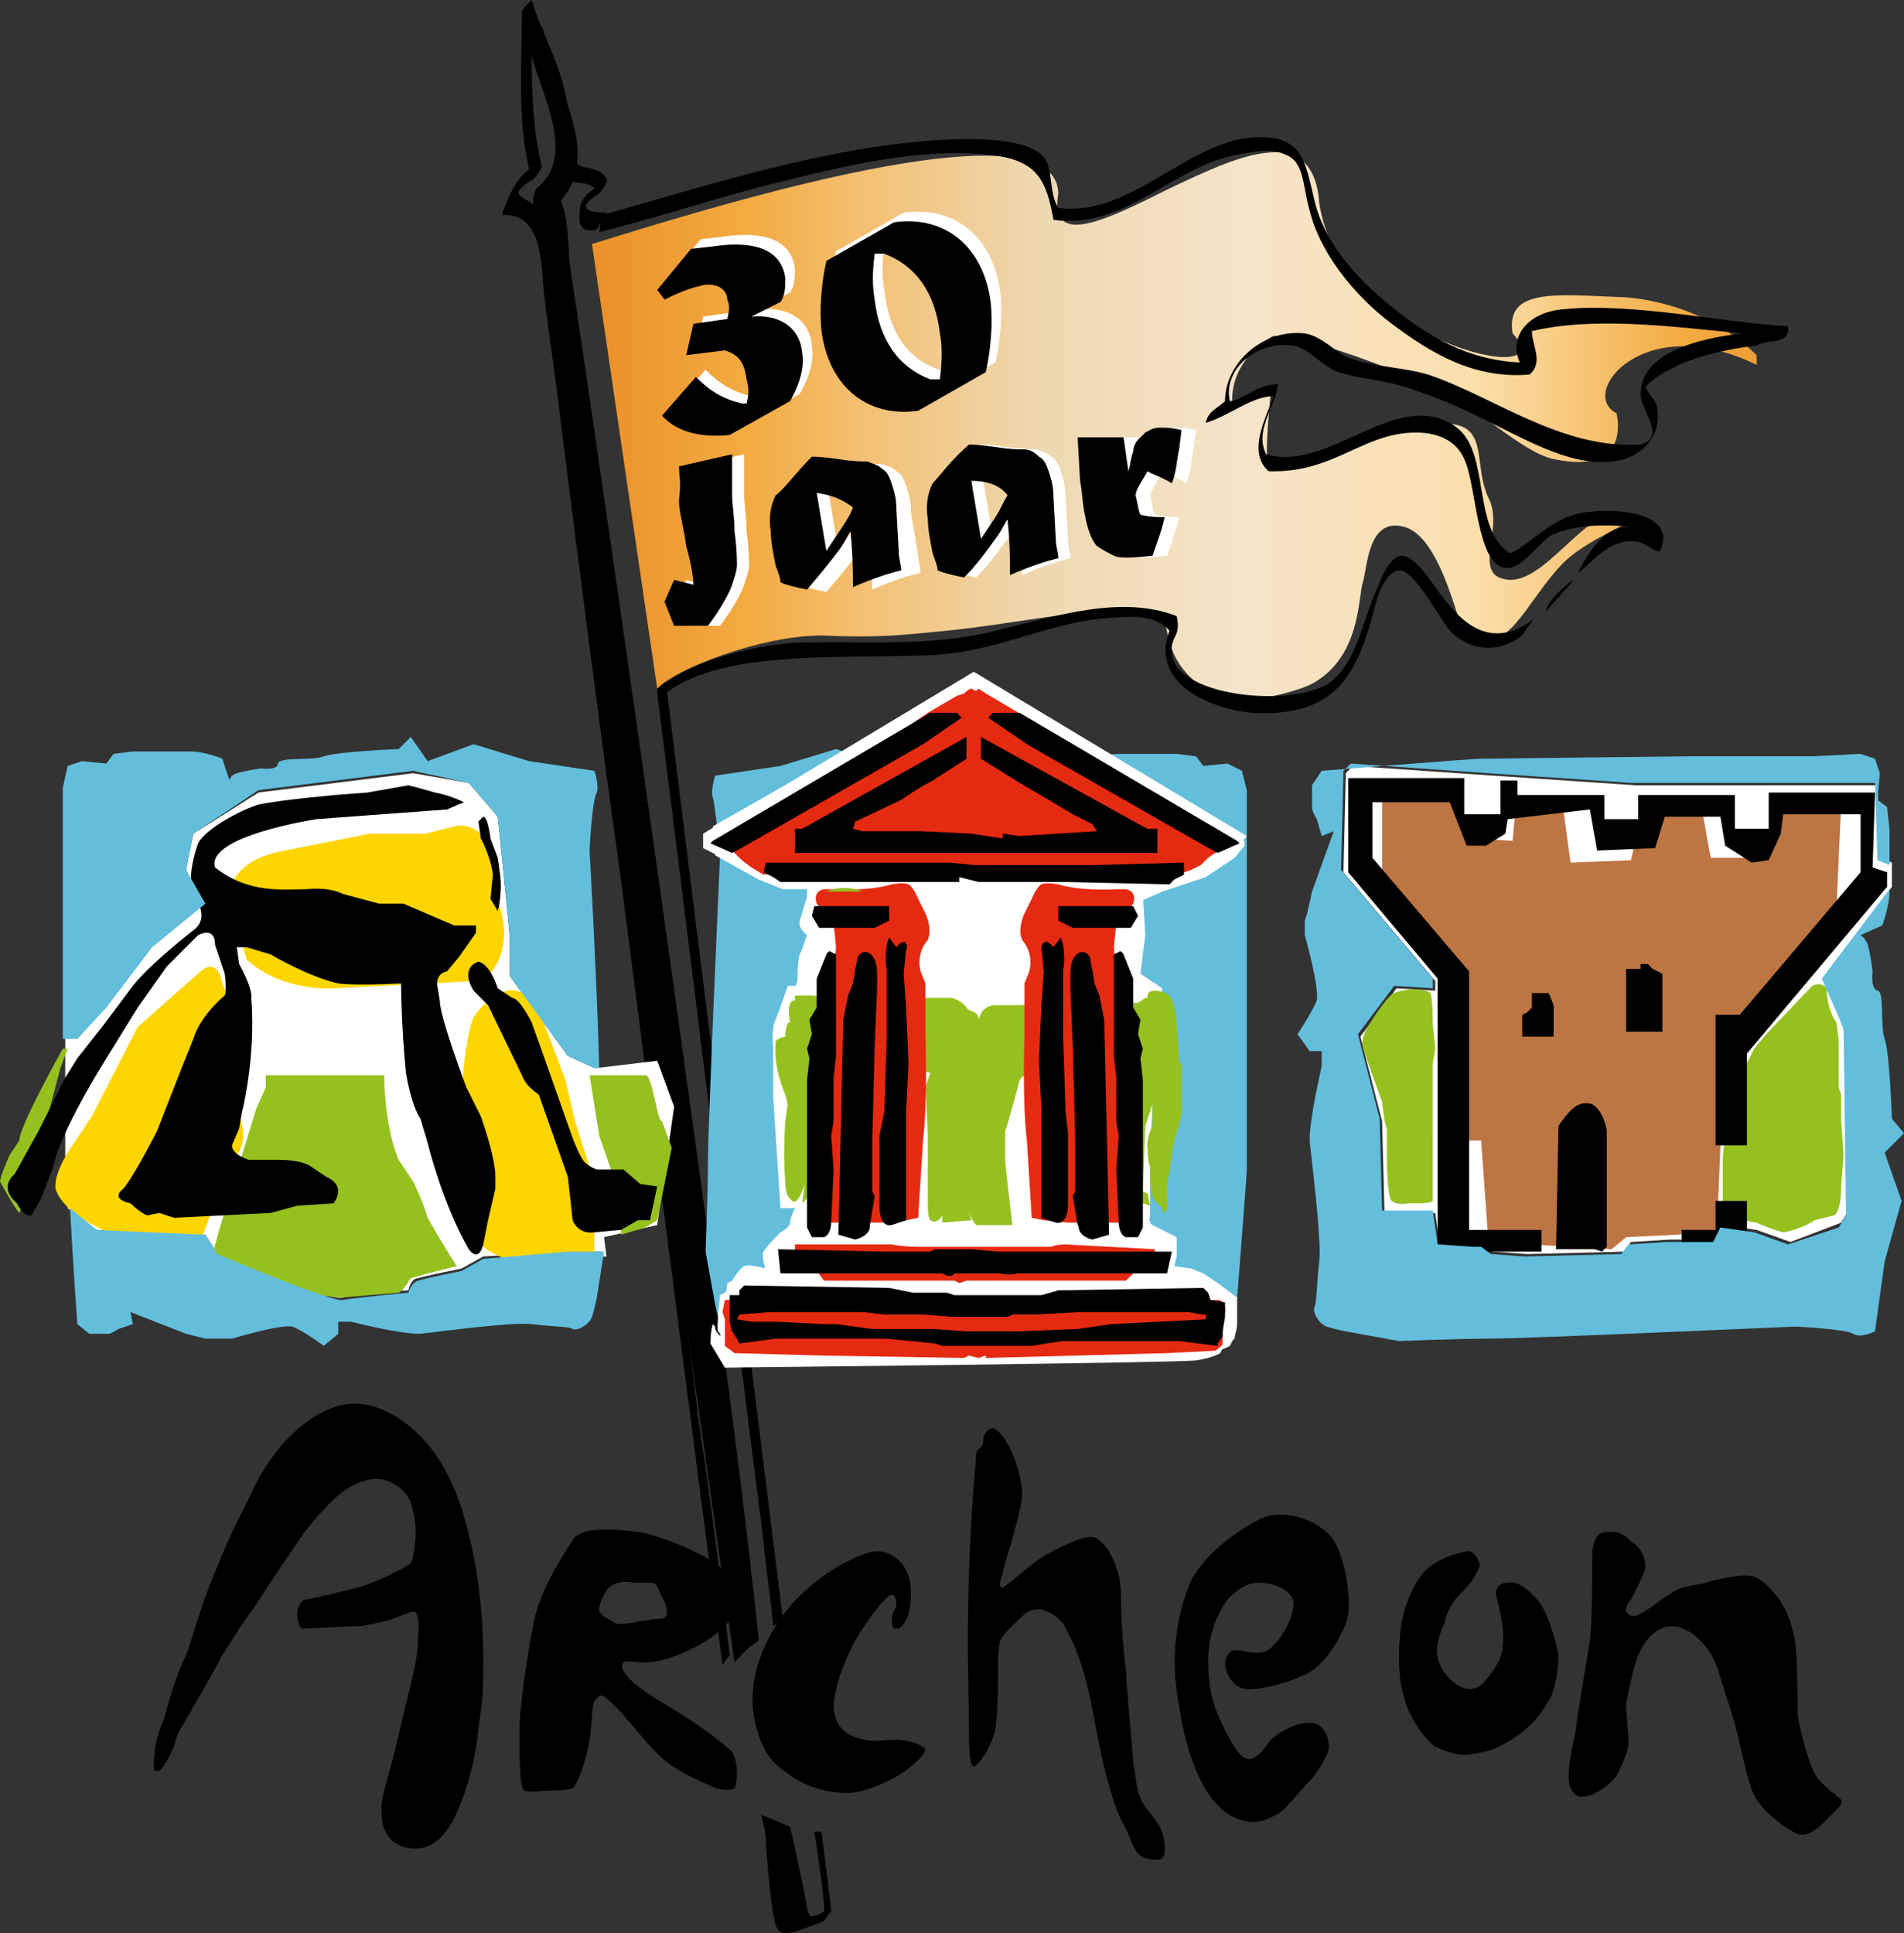
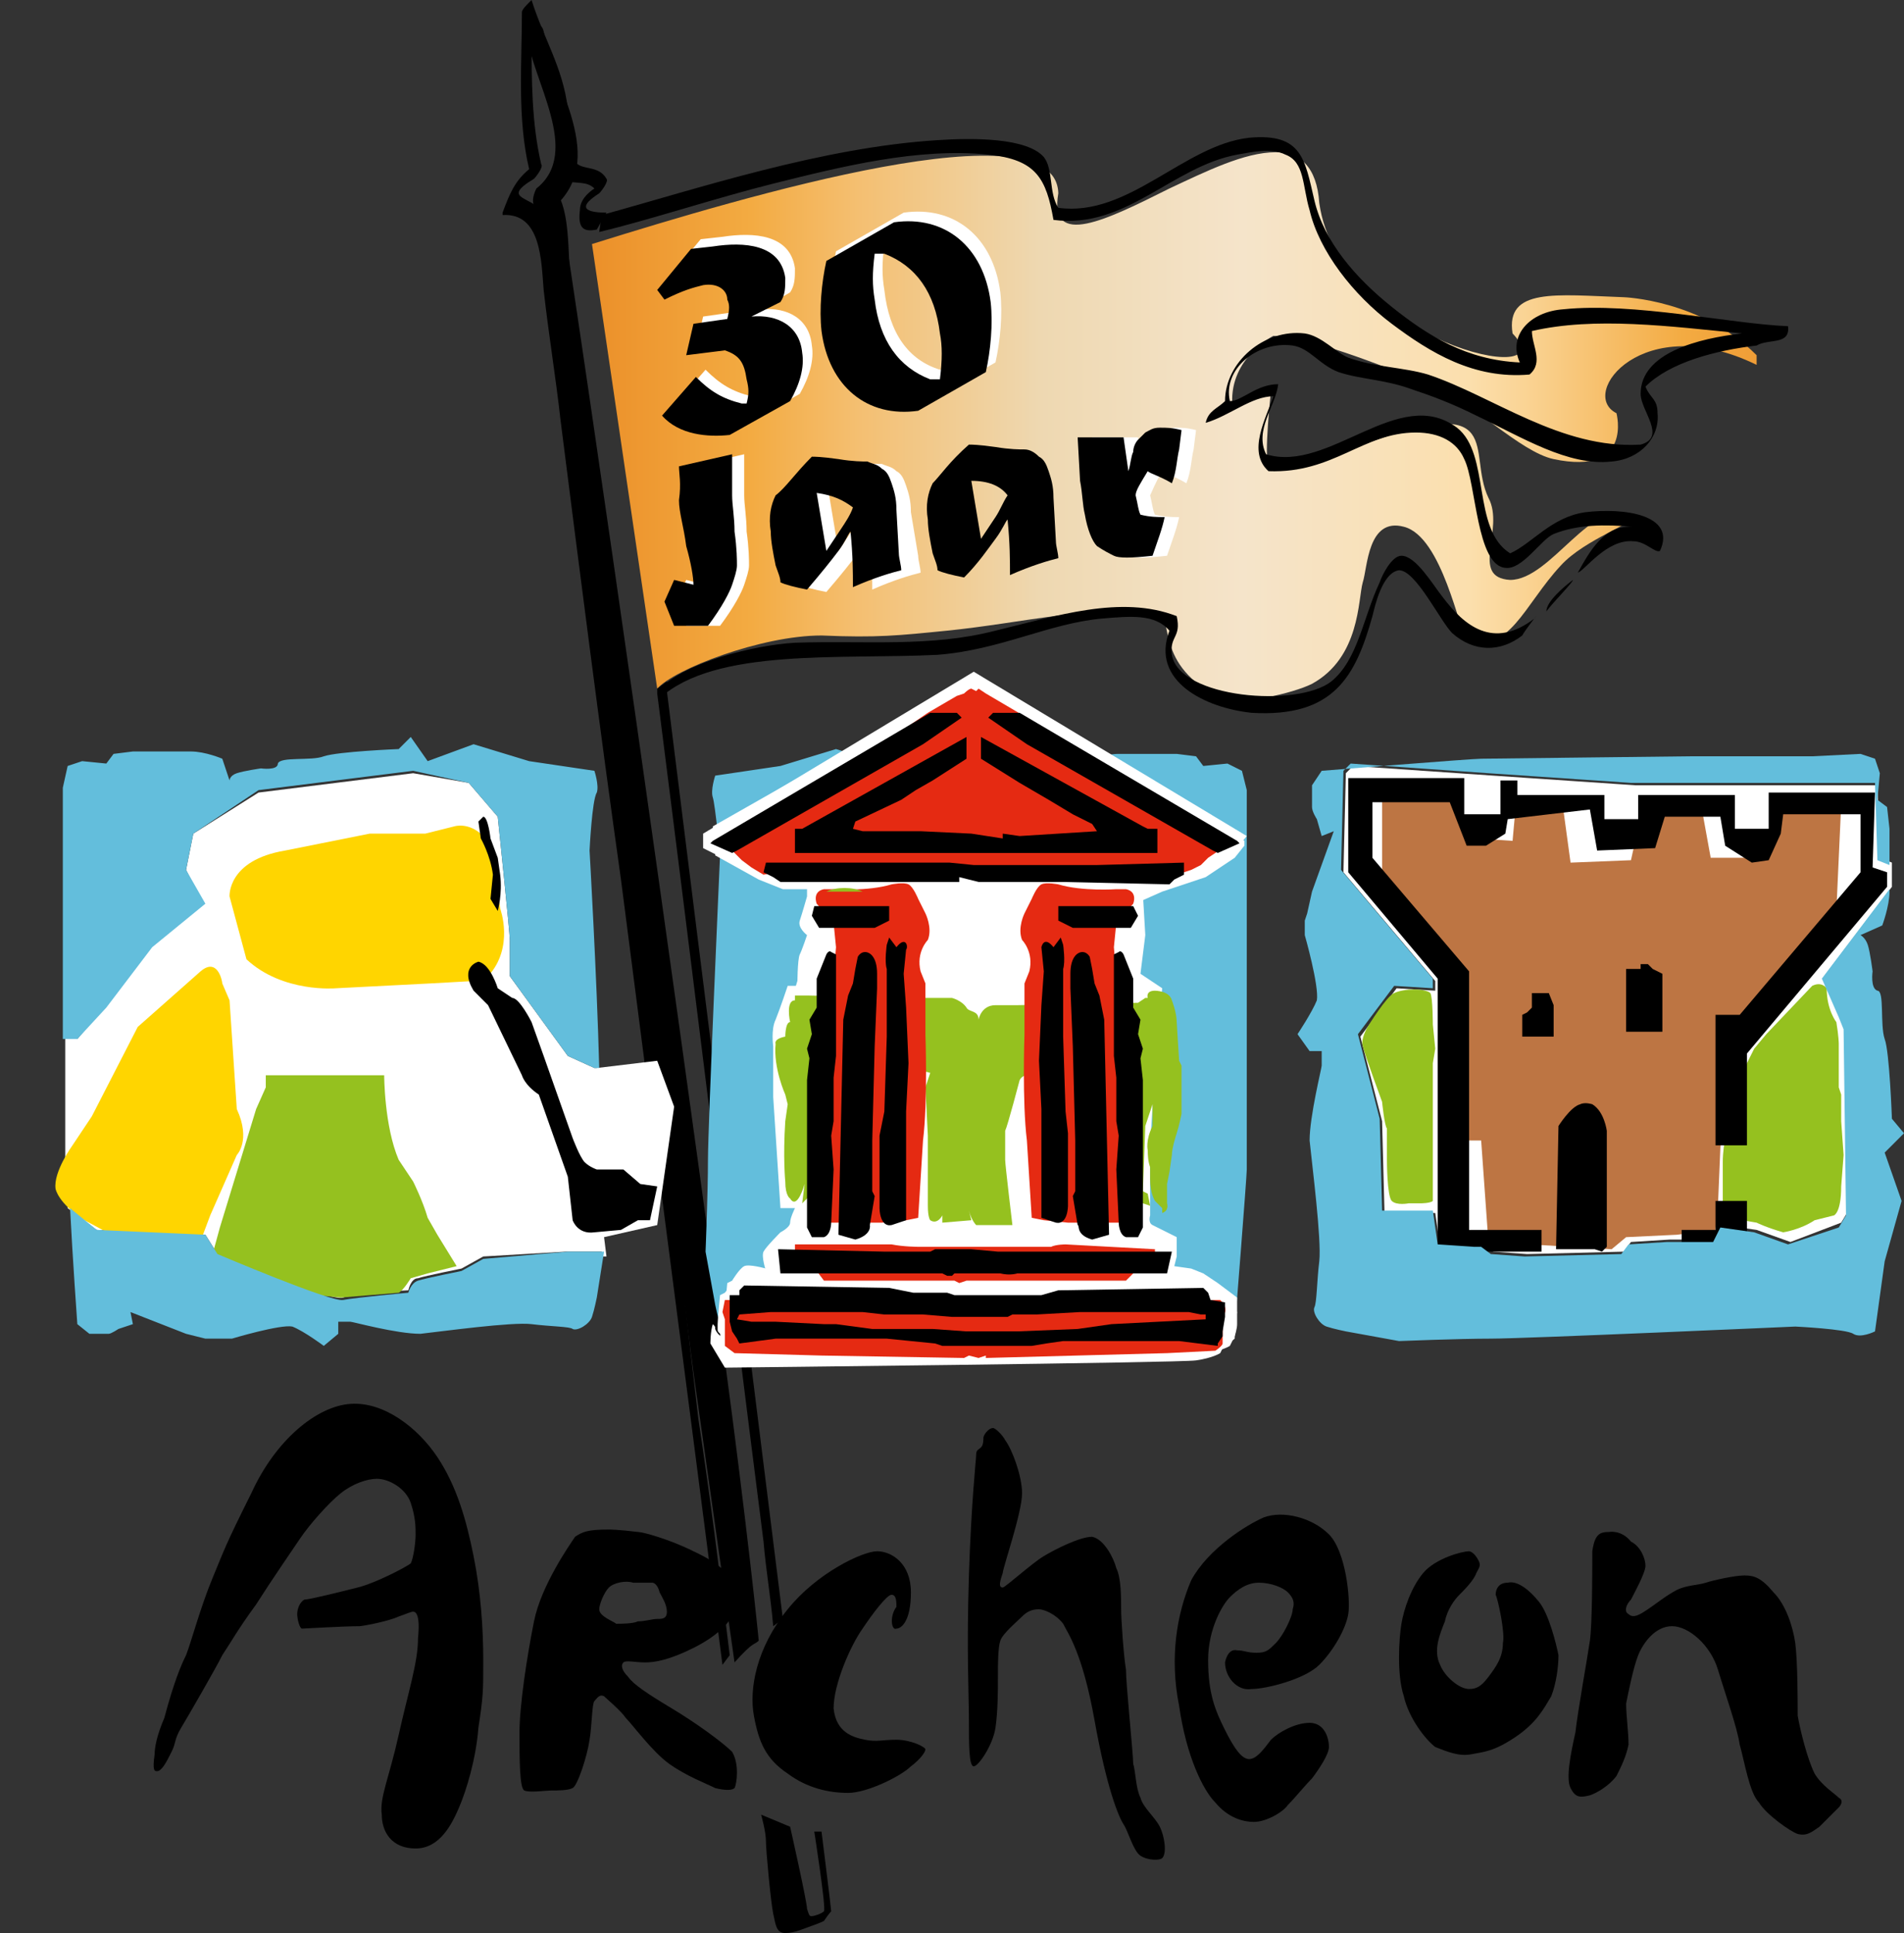
<svg xmlns="http://www.w3.org/2000/svg" xmlns:xlink="http://www.w3.org/1999/xlink" version="1.1" id="Laag_1" x="0px" y="0px" width="78.8px" height="80px" viewBox="0 0 78.8 80" style="enable-background:new 0 0 78.8 80;" xml:space="preserve">
  <rect x="0" y="0" width="78.8" height="80" fill="#333333" stroke="none" />
  <style type="text/css">
	
		.st0{clip-path:url(#SVGID_00000176027377246039155790000015813108290777748646_);fill:url(#SVGID_00000053511804063353074020000000656957454507304324_);}
	.st1{fill:#FFFFFF;}
	.st2{fill-rule:evenodd;clip-rule:evenodd;}
	.st3{fill:#63BEDC;}
	.st4{fill:#E52A12;}
	.st5{fill:#95C11F;}
	.st6{fill:#FFD500;}
	.st7{fill:#BD7543;}
</style>
  <path d="M21.8,1.4c0.2,1.9,2.3,4.9,0.4,6.4C22.1,8,22,8.3,22.1,8.5c0.4,0.7,0.3,1.5,0.5,2.3c0.1,0.7,1,1.4,1,0.7  c-0.1-1,0-2.8-0.6-3.6c0,0.2,0,0.5-0.1,0.7c2.3-2,0-5-0.4-7.3C22.4,0.8,21.8,1,21.8,1.4" />
  <path d="M28.7,56.8c-2-15.4-4.2-30.9-5.9-46.3c0-0.4,0.6-0.5,0.7-0.1c2.3,15.3,5.6,39,6.5,45.9c0.9,6.7,1.4,11.5,1.4,11.6  c-0.2,0.2-0.2,0-1,0.9" />
  <g>
    <defs>
      <path id="SVGID_1_" d="M48.4,7.8c-2.6,1.3-5,2.5-4.6,0.2c-0.1-3.7-12.9,0.1-19.3,2.1l2.7,18.4c0.7-0.8,4.3-2.2,6.8-2.2    c2.3,0.1,3.2,0,5.2-0.2c3-0.3,6.3-1.1,8.7-0.8c0.7,0.1-0.2,2.3,2.7,3.6c0.7,0.3,2.9-0.2,3.7-0.6c2-1.1,1.9-3.5,2.1-4.2    c0.2-0.6,0.2-2.7,1.7-2.3c1.6,0.4,2.3,4.4,2.6,4.6c1.7,0.8,2.4-1.4,3.9-3c1-1.1,3.2-1.8,2.9-2c-1.6-0.9-3.3,2.6-5,2.6    c-1.7-0.1-0.2-2.1-0.9-3.4c-0.9-1.9,0.8-4.4-5.2-2.2c-1,0.4-3.8,1-3.9,0.9c-0.2-0.4,0.1-3.1,0.1-3.1L51,16.7    c-0.1-1.9,1.7-2.8,1.7-2.8c1.7,0.1,4.1,1.1,6.5,2c1.7,0.7,3.7,2.8,5.1,3.1c3.3,0.7,2.6-1.9,2.6-1.9c-1.6-0.8,1.1-4.3,5.8-2l0-0.4    c-2.3-2.3-5.5-2.4-5.5-2.4c-2.8-0.1-4.9-0.4-4.6,1.5c2.3,2.4-7.2,0.3-8-5.4c-0.1-1.5-0.8-2.1-1.8-2.1C51.5,6.3,49.9,7.1,48.4,7.8" />
    </defs>
    <clipPath id="SVGID_00000048492350372385217790000011031192951478689980_">
      <use xlink:href="#SVGID_1_" style="overflow:visible;" />
    </clipPath>
    <linearGradient id="SVGID_00000099623746898970119750000015250087566866234261_" gradientUnits="userSpaceOnUse" x1="-21.963" y1="883.693" x2="-20.919" y2="883.693" gradientTransform="matrix(50.608 0 0 -50.608 1134.748 44740.922)">
      <stop offset="0" style="stop-color:#EA8B25" />
      <stop offset="0.147" style="stop-color:#F3AB42" />
      <stop offset="0.231" style="stop-color:#F4BF71" />
      <stop offset="0.374" style="stop-color:#EED8B1" />
      <stop offset="0.534" style="stop-color:#F5E4CA" />
      <stop offset="0.68" style="stop-color:#FAE0B3" />
      <stop offset="0.712" style="stop-color:#FBDFAD" />
      <stop offset="0.758" style="stop-color:#FAD393" />
      <stop offset="0.88" style="stop-color:#F3AB42" />
      <stop offset="0.997" style="stop-color:#ED902B" />
      <stop offset="1" style="stop-color:#EC902A" />
    </linearGradient>
    <rect x="23.3" y="5.6" style="clip-path:url(#SVGID_00000048492350372385217790000011031192951478689980_);fill:url(#SVGID_00000099623746898970119750000015250087566866234261_);" width="52.8" height="27.7" />
  </g>
  <g>
    <path class="st1" d="M28.6,19.3l2.2-0.5c0,0.5,0,0.8,0,1c0,0.2,0,0.4,0,0.7c0,0.4,0.1,0.9,0.1,1.5c0.1,0.7,0.1,1.2,0.1,1.4   c0,0.2-0.1,0.5-0.2,0.8c-0.1,0.3-0.4,0.9-1,1.7c-0.5,0-1,0-1.4,0l-0.4-1l0.4-0.9l0.8,0.2c0-0.3-0.1-0.9-0.3-1.6   c-0.1-0.8-0.3-1.4-0.3-1.9C28.7,20.1,28.6,19.6,28.6,19.3" />
    <path class="st1" d="M34.3,20.4l0.4,2.4c0.2-0.3,0.4-0.6,0.6-0.9c0.2-0.3,0.4-0.6,0.5-0.9C35.5,20.7,35,20.5,34.3,20.4 M34.2,19   c0.1,0,0.4,0,1.1,0.1c0.6,0.1,1,0.1,1.2,0.1c0.2,0.1,0.4,0.1,0.6,0.3c0.2,0.1,0.3,0.3,0.4,0.6c0.1,0.3,0.2,0.6,0.2,1.1L38,23   c0,0.2,0.1,0.5,0.1,0.7c-0.4,0.1-1.1,0.3-2,0.7c0-0.6,0-1.3-0.1-2.3c-0.1,0.1-0.2,0.4-0.5,0.8c-0.3,0.4-0.7,0.9-1.3,1.6   c-0.5-0.1-0.9-0.2-1.1-0.3c0-0.2-0.1-0.4-0.2-0.7c-0.1-0.5-0.2-1-0.2-1.4c-0.1-0.6,0-1.1,0.2-1.5C33,20.2,33.5,19.7,34.2,19" />
-     <path class="st1" d="M40.7,19.9l0.4,2.4c0.2-0.3,0.4-0.6,0.6-0.9c0.2-0.3,0.4-0.6,0.5-0.9C41.9,20.1,41.4,19.9,40.7,19.9    M40.6,18.4c0.1,0,0.4,0,1.1,0.1c0.6,0.1,1,0.1,1.2,0.1c0.2,0.1,0.4,0.1,0.6,0.3c0.2,0.1,0.3,0.3,0.4,0.6c0.1,0.3,0.2,0.6,0.2,1.1   l0.1,1.8c0,0.2,0.1,0.5,0.1,0.7c-0.4,0.1-1.1,0.3-2,0.7c0-0.6,0-1.3-0.1-2.3c-0.1,0.1-0.2,0.4-0.5,0.8c-0.3,0.4-0.7,1-1.3,1.6   c-0.5-0.1-0.9-0.2-1.1-0.3c0-0.2-0.1-0.4-0.2-0.7c-0.1-0.5-0.2-1-0.2-1.4c-0.1-0.6,0-1.1,0.2-1.5C39.4,19.7,39.9,19.1,40.6,18.4" />
    <path class="st1" d="M45.3,19.9l-0.1-1.8l1.9,0l0.2,1.4c0.1-0.3,0.1-0.6,0.2-0.8c0-0.2,0.1-0.4,0.2-0.5c0.1-0.1,0.2-0.2,0.3-0.3   c0.2-0.1,0.3-0.2,0.6-0.2c0.3,0,0.5,0,0.9,0.1l-0.1,0.8c-0.1,0.4-0.1,0.9-0.3,1.4c-0.5-0.3-0.9-0.4-1-0.5c-0.3,0.5-0.4,0.8-0.5,1   c0.1,0.4,0.1,0.6,0.2,0.8c0.4,0.1,0.7,0.1,1,0.1c-0.1,0.5-0.3,1-0.5,1.6c-0.9,0.1-1.4,0.1-1.6,0c-0.2-0.1-0.4-0.2-0.7-0.4   c-0.2-0.2-0.4-0.7-0.5-1.3C45.3,20.9,45.3,20.4,45.3,19.9" />
    <path d="M28.1,19.3l2.2-0.5c0,0.5,0,0.8,0,1c0,0.2,0,0.4,0,0.7c0,0.4,0.1,0.9,0.1,1.5c0.1,0.7,0.1,1.2,0.1,1.4   c0,0.2-0.1,0.5-0.2,0.8c-0.1,0.3-0.4,0.9-1,1.7c-0.5,0-1,0-1.4,0l-0.4-1l0.4-0.9l0.8,0.2c0-0.3-0.1-0.9-0.3-1.6   c-0.1-0.8-0.3-1.4-0.3-1.9C28.2,20,28.1,19.6,28.1,19.3" />
    <path d="M33.8,20.4l0.4,2.4c0.2-0.3,0.4-0.6,0.6-0.9c0.2-0.3,0.4-0.6,0.5-0.9C34.9,20.7,34.5,20.5,33.8,20.4 M33.6,18.9   c0.1,0,0.4,0,1.1,0.1c0.6,0.1,1,0.1,1.2,0.1c0.2,0.1,0.4,0.1,0.6,0.3c0.2,0.1,0.3,0.3,0.4,0.6c0.1,0.3,0.2,0.6,0.2,1.1l0.1,1.8   c0,0.2,0.1,0.5,0.1,0.7c-0.4,0.1-1.1,0.3-2,0.7c0-0.6,0-1.3-0.1-2.3c-0.1,0.1-0.2,0.4-0.5,0.8c-0.3,0.4-0.7,0.9-1.3,1.6   c-0.5-0.1-0.9-0.2-1.1-0.3c0-0.2-0.1-0.4-0.2-0.7c-0.1-0.5-0.2-1-0.2-1.4c-0.1-0.6,0-1.1,0.2-1.5C32.5,20.2,32.9,19.6,33.6,18.9" />
    <path d="M40.2,19.9l0.4,2.4c0.2-0.3,0.4-0.6,0.6-0.9c0.2-0.3,0.3-0.6,0.5-0.9C41.4,20.1,40.9,19.9,40.2,19.9 M40.1,18.4   c0.1,0,0.4,0,1.1,0.1c0.6,0.1,1,0.1,1.2,0.1c0.2,0,0.4,0.1,0.6,0.3c0.2,0.1,0.3,0.3,0.4,0.6c0.1,0.3,0.2,0.6,0.2,1.1l0.1,1.8   c0,0.2,0.1,0.5,0.1,0.7c-0.4,0.1-1.1,0.3-2,0.7c0-0.6,0-1.3-0.1-2.3c-0.1,0.1-0.2,0.4-0.5,0.8c-0.3,0.4-0.7,1-1.3,1.6   c-0.5-0.1-0.9-0.2-1.1-0.3c0-0.2-0.1-0.4-0.2-0.7c-0.1-0.5-0.2-1-0.2-1.4c-0.1-0.6,0-1.1,0.2-1.5C38.9,19.7,39.3,19.1,40.1,18.4" />
    <path d="M44.7,19.9l-0.1-1.8l1.9,0l0.2,1.4c0.1-0.3,0.1-0.6,0.2-0.8c0-0.2,0.1-0.4,0.2-0.5c0.1-0.1,0.2-0.2,0.3-0.3   c0.2-0.1,0.3-0.2,0.6-0.2c0.3,0,0.5,0,0.9,0.1l-0.1,0.8c-0.1,0.4-0.1,0.9-0.3,1.4c-0.5-0.3-0.9-0.4-1-0.5c-0.3,0.5-0.5,0.8-0.5,1   c0.1,0.4,0.1,0.6,0.2,0.8c0.4,0.1,0.7,0.1,1,0.1c-0.1,0.5-0.3,1-0.5,1.6c-0.9,0.1-1.4,0.1-1.6,0c-0.2-0.1-0.4-0.2-0.7-0.4   c-0.2-0.2-0.4-0.7-0.5-1.3C44.8,20.9,44.8,20.4,44.7,19.9" />
  </g>
  <path d="M31.5,75.1c0,0,0.2,0.7,0.2,1.1c0,0.4,0.2,2.5,0.3,3c0.1,0.4,0.1,0.8,0.5,0.8c0.4,0,0.8-0.2,1.1-0.3  c0.3-0.1,0.5-0.2,0.5-0.2s0.2-0.3,0.3-0.4c0-0.1-0.4-3.3-0.4-3.3l-0.3,0c0,0,0.5,3.2,0.4,3.3c-0.1,0.1-0.4,0.2-0.5,0.2  c-0.1,0-0.1,0-0.2-0.3c0-0.3-0.7-3.4-0.7-3.4L31.5,75.1z" />
  <path d="M6.4,72.6c-0.1,0.7,0,0.7,0.1,0.7c0.2,0,0.4-0.4,0.6-0.8c0.2-0.4,0.1-0.5,0.4-1c0.3-0.5,1.4-2.4,1.7-3  c0.4-0.6,0.6-1,1.4-2.1c0.7-1.1,1.4-2.1,1.8-2.7c0.4-0.6,1.2-1.5,1.7-1.9c0.5-0.4,1.1-0.6,1.5-0.6c0.5,0,1.2,0.4,1.4,1  c0.2,0.6,0.2,1,0.2,1.3c0,0.4-0.1,1-0.2,1.2c-0.1,0.1-1.4,0.8-2.2,1c-0.8,0.2-2,0.5-2.2,0.5c-0.2,0.1-0.3,0.4-0.3,0.6  c0,0.2,0.1,0.6,0.2,0.6c0.1,0,1.7-0.1,2.4-0.1c0.7-0.1,1.4-0.3,1.6-0.4c0.3-0.1,0.5-0.2,0.6-0.2c0.1,0,0.3,0.1,0.2,1.1  c0,1-0.4,2.2-0.8,4c-0.4,1.8-0.8,2.6-0.7,3.3c0,0.7,0.4,1.4,1.4,1.4c1,0,1.5-1,1.8-1.7c0.3-0.7,0.7-2,0.8-3.3C20,70.2,20,70,20,68.7  c0-1.3-0.1-2.8-0.4-4.3c-0.3-1.5-0.7-2.9-1.5-4.1c-0.8-1.2-2.2-2.3-3.6-2.2c-1.4,0.1-3.1,1.5-4.1,3.7c-1.1,2.2-1.1,2.3-1.6,3.5  c-0.5,1.2-0.9,2.7-1.1,3.2c-0.2,0.4-0.5,1.1-0.9,2.6C6.5,71.8,6.4,72.3,6.4,72.6" />
  <path d="M24.8,66.6c0-0.2,0.2-0.7,0.4-0.9c0.2-0.2,0.7-0.3,1-0.2c0.4,0,0.6,0,0.8,0c0,0,0.2,0,0.3,0.4c0.1,0.2,0.3,0.5,0.3,0.8  c0,0.3-0.2,0.3-0.4,0.3c-0.2,0-0.5,0.1-0.8,0.1c-0.2,0.1-0.7,0.1-0.9,0.1C25.4,67.1,24.8,66.9,24.8,66.6 M27.8,70.7  c-1-0.6-1.6-1-1.8-1.3c-0.3-0.3-0.3-0.5-0.2-0.6c0.1-0.1,0.5,0,0.9,0c0.4,0,1-0.1,2-0.6c1-0.5,1.8-1.2,1.8-2c0-0.8-0.5-1.4-1.8-2  c-1-0.5-2.1-0.8-2.3-0.8c-0.8-0.1-1.2-0.1-1.2-0.1c-0.9,0-1.1,0.1-1.4,0.3c-0.2,0.3-1.4,2-1.7,3.5c-0.3,1.5-0.6,3.5-0.6,4.6  c0,1.1,0,2.3,0.2,2.4c0.2,0.1,0.9,0,1.1,0c0.3,0,0.7,0,0.9-0.1c0.2-0.1,0.6-1.3,0.7-2c0.1-0.6,0.1-1.5,0.2-1.6  c0.1-0.1,0.2-0.3,0.4-0.2c0.1,0.1,0.7,0.6,0.9,0.9c0.3,0.3,1.1,1.4,1.8,1.9c0.7,0.5,1.5,0.8,1.9,1c0.4,0.1,0.7,0.1,0.8,0  c0.1-0.2,0.2-1-0.1-1.5C29.9,72.1,28.8,71.3,27.8,70.7" />
  <g>
    <path d="M37.1,67.4c0.2,0,0.6-0.3,0.6-1.5c0-1.2-0.8-1.7-1.4-1.7c-0.6,0-2.5,0.9-3.7,2.4c-1.3,1.6-1.6,3.3-1.4,4.4   c0.2,1.1,0.5,1.8,1.4,2.4c0.8,0.6,1.7,0.8,2.5,0.8c0.8,0,2.2-0.7,2.6-1.1c0.4-0.3,0.6-0.6,0.6-0.7c0-0.1-0.6-0.4-1.2-0.4   c-0.6,0-0.8,0.1-1.3,0c-0.5-0.1-1.2-0.3-1.3-1.3c0-1,0.7-2.6,1.2-3.3c0.4-0.6,1-1.4,1.2-1.4c0.2,0,0.2,0.3,0.2,0.5   C36.8,66.9,36.9,67.5,37.1,67.4" />
    <path d="M41.1,59.1c-0.2,0-0.4,0.3-0.4,0.4c0,0.1,0,0.3-0.1,0.4c-0.1,0.1-0.2,0.1-0.2,0.3c0,0.2-0.2,1.9-0.3,5c-0.1,3.1,0,5,0,6   c0,1,0,1.9,0.2,1.9c0.2,0,0.8-0.9,0.9-1.6c0.1-0.7,0.1-1.5,0.1-2.1c0-0.5,0-1.2,0.1-1.5c0.1-0.3,0.7-0.8,0.9-1   c0.2-0.2,0.4-0.3,0.7-0.3c0.2,0,0.7,0.2,1,0.6c0.2,0.4,0.8,1.2,1.3,4c0.5,2.8,1,4,1.2,4.3c0.2,0.3,0.4,1.1,0.7,1.3   c0.3,0.2,0.8,0.2,0.9,0.1c0.2-0.2,0.1-0.9-0.1-1.3c-0.2-0.4-0.7-0.8-0.8-1.2c-0.2-0.4-0.2-1.1-0.3-1.4c0-0.4-0.3-3.3-0.3-3.9   c-0.1-0.6-0.2-2.1-0.2-2.5c0-0.5,0-1.3-0.2-1.7c-0.1-0.4-0.5-1.2-1-1.3c-0.5,0-1.5,0.5-2,0.8c-0.5,0.3-1.6,1.3-1.7,1.3   c-0.2,0-0.1-0.3,0-0.6c0-0.2,0.8-2.5,0.8-3.3c0-0.7-0.4-1.8-0.7-2.2C41.5,59.4,41.2,59.1,41.1,59.1" />
    <path d="M50.7,68.8c0,0.6,0.5,1.2,1.1,1.1c0.6,0,2.2-0.4,2.8-1c0.6-0.6,1.1-1.5,1.2-2.1c0.1-0.6-0.1-2.6-0.8-3.3   c-0.7-0.7-1.9-1-2.7-0.7c-0.7,0.3-2.3,1.3-3,2.6c-0.6,1.4-0.9,3.2-0.5,5.2c0.3,2.1,1,3.5,1.5,4c0.5,0.6,1.1,0.8,1.6,0.8   c0.5,0,1.2-0.4,1.4-0.7c0.3-0.3,0.7-0.8,1-1.1c0.3-0.4,0.7-1,0.7-1.3c0-0.4-0.2-1-0.8-1c-0.6,0-1.3,0.4-1.6,0.7   c-0.3,0.4-0.6,0.8-0.9,0.8c-0.3,0-0.6-0.4-1-1.2c-0.4-0.8-0.7-1.5-0.7-2.9c0-1.3,0.6-2.3,0.9-2.6c0.3-0.3,0.7-0.6,1.2-0.6   c0.5,0,1,0.2,1.2,0.4c0.2,0.2,0.3,0.4,0.2,0.7c0,0.3-0.4,1.1-0.7,1.4c-0.3,0.3-0.4,0.4-0.8,0.4c-0.4,0-0.5-0.1-0.8-0.1   C50.8,68.2,50.7,68.8,50.7,68.8" />
    <path d="M60.8,64.2c-0.3,0-1.4,0.3-1.9,0.9c-0.5,0.6-0.8,1.5-0.9,2.1c-0.1,0.6-0.2,2.1,0.1,3c0.2,0.9,0.9,1.8,1.3,2.1   c0.5,0.2,1,0.4,1.5,0.3c0.5-0.1,0.9-0.1,1.8-0.7c0.9-0.6,1.2-1.2,1.5-1.7c0.2-0.5,0.3-1.2,0.3-1.7c-0.1-0.5-0.4-1.7-0.8-2.2   c-0.4-0.5-0.9-0.9-1.3-0.8c-0.4,0-0.5,0.3-0.5,0.5c0.1,0.2,0.4,1.6,0.3,2c0,0.6-0.3,1-0.6,1.4c-0.3,0.4-0.5,0.5-0.8,0.5   c-0.4,0-1-0.5-1.2-1c-0.3-0.6,0-1.3,0.2-1.8c0.1-0.5,0.4-0.9,0.6-1.1c0.2-0.2,0.6-0.6,0.7-0.9c0.1-0.2,0.2-0.3,0.1-0.5   C61,64.2,60.8,64.2,60.8,64.2" />
    <path d="M66.6,63.4c-0.4,0-0.6,0.1-0.7,0.8c0,0.7,0,3-0.1,3.7c-0.1,0.7-0.5,2.9-0.6,3.8c-0.2,0.9-0.4,1.9-0.2,2.3   c0.2,0.4,0.4,0.4,0.8,0.3c0.3-0.1,0.8-0.4,1.1-0.8c0.2-0.4,0.4-0.8,0.5-1.3c0-0.5-0.1-1.2-0.1-1.7c0.1-0.5,0.3-1.5,0.5-2   c0.2-0.5,0.7-1.2,1.4-1.2c0.7,0,1.6,0.8,1.9,1.8c0.3,1,0.8,2.4,0.9,3.1c0.2,0.7,0.4,2,0.8,2.4c0.3,0.5,1.3,1.2,1.6,1.3   c0.4,0.1,0.6-0.1,0.9-0.3c0.2-0.2,0.7-0.7,0.8-0.8c0.1-0.1,0.2-0.3,0-0.4c-0.2-0.2-0.7-0.5-1-1c-0.3-0.6-0.6-1.8-0.7-2.4   c0-0.6,0-2.2-0.1-3c-0.1-0.7-0.4-1.6-0.9-2.1c-0.5-0.6-0.8-0.7-1.2-0.7c-0.4,0-1.3,0.2-1.6,0.3c-0.3,0.1-0.8,0.1-1.2,0.3   c-0.4,0.2-0.9,0.6-1.2,0.8c-0.3,0.2-0.6,0.4-0.8,0.2c-0.2-0.1-0.1-0.4,0.1-0.6c0.1-0.2,0.6-1.1,0.6-1.4c0-0.3-0.2-0.8-0.6-1   C67.1,63.3,66.6,63.4,66.6,63.4" />
  </g>
  <g>
    <path class="st2" d="M65.1,24c0,0.1-0.8,0.9-1.1,1.3C64,24.9,64.7,24.3,65.1,24z" />
    <path class="st2" d="M74,13.5c-2.4-0.1-6.4-1-9.3-0.7c-1.4,0.1-2.3,1.1-1.8,2.2c-2.2-0.1-3.8-1.1-5.3-2.3c-1.5-1.2-2.8-2.7-3.2-4.4   c-0.4-1.7-0.5-2.8-2.7-2.6C49,6,46.7,9,43.8,8.6C43.4,8,43.6,7,43.2,6.5c-0.7-0.8-2.9-0.8-4.4-0.7c-4.8,0.3-9.9,2-13.9,3.1   l-0.1,0.7c2.1-0.5,4.8-1.4,7.2-2c2.8-0.7,6-1.5,8.9-1.2c2,0.2,2.4,1,2.7,2.7c3,0.4,4.9-2.2,7.6-2.7c0.6-0.1,1.4-0.3,2,0   c0.8,0.3,0.7,1.3,1,2.3c0.4,1.7,1.8,3.5,3.4,4.7c1.6,1.2,3.4,2.3,5.7,2.1c0.6-0.5,0.1-1.2,0.1-1.8c2.6-0.6,5.7-0.2,8.7,0.1   c-1.8,0.2-4.2,0.8-4.2,2.5c0,0.7,1.1,1.8,0,2.1c-3.3,0.2-6.1-2-8.8-2.9c-1-0.3-2.2-0.3-3.3-0.7c-0.5-0.2-1.1-0.9-1.8-1   c-1.7-0.2-3.3,1.2-3.3,2.8c-0.3,0.3-0.7,0.4-0.8,0.9c1-0.3,1.9-1.1,2.8-1.1c-0.3,0.9-1.1,2.3-0.2,3.1c2.7,0.1,3.9-1.6,6.1-1.6   c1,0,1.7,0.4,2,1.1c0.5,1,0.5,4.4,1.7,4.5c0.7,0.1,1.5-1.2,2-1.4c1-0.4,2.1-0.4,3.3-0.3c-1.2-0.1-1.8,1-2.3,1.9   c0.3-0.1,1.2-1.4,2.3-1.3c0.5,0,0.9,0.5,1.1,0.4c0.7-1.5-1.5-1.8-3.1-1.6c-1.4,0.2-2.2,1.3-3.1,1.7c-1.6-1-0.8-4.1-2.2-5.2   c-2.4-1.8-5.3,1.9-7.9,1.1c-0.5-1,0.4-2,0.5-2.9c-0.9,0-1.5,0.7-2,0.7c-0.3-1.3,1.1-2.5,2.6-2.3c0.7,0.1,1.1,0.8,1.9,1.1   c0.9,0.3,1.9,0.3,3,0.7c0.9,0.3,1.7,0.6,2.7,1.1c1.9,0.9,3.8,2.1,5.6,1.9c1.2-0.1,2-1,1.9-2c0-0.6-0.3-0.6-0.5-1.1   c1-1,2.9-1.5,4.6-1.7C73.2,14,74.1,14.3,74,13.5z" />
    <path class="st2" d="M63.5,25.6c-1.7,1.3-2.9,0.3-3.8-0.9C59.3,24.2,58.6,23,58,23c-0.4,0-0.8,0.8-0.9,1.1c-0.7,1.5-0.9,3.2-2,4.1   c-1.4,1.1-6.3,0.7-6.6-1.1c-0.1-0.8,0.4-0.7,0.2-1.6c-2.3-0.9-5,0-7.5,0.6c-2.7,0.7-5.4,0.4-8.3,0.5c-1.7,0.1-4.5,0.8-5.6,1.9   l0,0.4c2.3-2.1,7.5-1.6,11.5-1.8c2.6-0.2,4.6-1.3,6.8-1.5c1.2-0.1,2.2-0.2,2.8,0.5c-0.8,2.1,1.5,3.2,3.4,3.4c3.4,0.2,4.3-1.5,5-4   c0.1-0.4,0.4-1.8,1.1-1.9c0.7,0,1.7,2.1,2.2,2.6c0.9,0.8,2,0.8,2.9,0.1C63.1,26.1,63.8,25.2,63.5,25.6z" />
  </g>
  <path d="M23.7,16.9c-0.2-1.8-0.5-3.6-0.7-5.4c-0.1-0.4-0.1-0.9-0.2-1.3c0-0.1,0-0.1,0-0.2c-0.1-0.6-0.1-0.6-0.3-1.1  c-0.3-0.8-1.9-0.6-0.4-1.5c0.1-0.1,0.4-0.5,0.3-0.6C22,5.1,22,3.3,22,1.5c0.3,0.7,0.7,1.4,0.9,2.1c0.4,1.2,0.4,2.7,0.5,3.9  c0,0,0,0,0,0c0.5,0.1,0.9,0,1.2,0.3c-0.3,0.2-0.6,0.5-0.6,0.9c-0.1,0.8,0.2,0.9,0.7,0.8l0.4-0.7c-0.6,0-1.4-0.1-0.3-0.8  c0.1-0.1,0.4-0.5,0.3-0.6c-0.4-0.7-1.3-0.2-1.4-1c-0.1-0.6-0.2-1.3-0.2-1.9c-0.2-1.7-1-2.9-1.5-4.5c0,0,0,0,0,0c0,0-0.1,0.1-0.1,0.1  c-0.1,0.1-0.3,0.3-0.3,0.4c0,2.1-0.2,4.4,0.3,6.5c-0.6,0.5-0.8,1-1.1,1.8c0,0,0,0.1,0,0.1c1.6-0.1,1.6,1.9,1.7,3.1  c0.2,1.8,0.5,3.6,0.7,5.4c0.8,6.3,1.6,12.6,2.5,19c1.4,10.9,2.8,21.6,4.2,32.5l0.3-0.4c-0.4-3.3-0.8-6.5-1.3-9.8  C27.3,44.7,25.5,30.8,23.7,16.9z" />
  <g>
    <path d="M27.6,28.2l-0.4,0.3c0,0.1,0,0.1,0,0.2c1.5,11.8,2.9,23.3,4.4,35.1c0.1,1.2,0.3,2.3,0.4,3.5l0.4-0.3   c-1.6-12.9-3.2-25.5-4.8-38.4C27.6,28.4,27.6,28.3,27.6,28.2z" />
  </g>
  <g>
    <path class="st1" d="M27.9,45.8l-0.7-1.9l-2.5,0.3c0.1,1.8,0.1,3.2,0.1,3.7c0,1.4,0.1,3.8,0.1,3.8l0,0.3h0.2L25,51.2l2.2-0.5   L27.9,45.8z" />
    <path class="st1" d="M24.9,47.9c0-0.4,0-1.9-0.1-3.7l-0.2,0l-1.1-0.5l-2.4-3.3c0,0,0-1.2,0-1.5c0-0.3-0.5-5.1-0.5-5.1l-1.2-1.4   L17.1,32l-6.4,0.8L8,34.5L7.7,36l0.7,1.4l-2.2,1.8l-1.9,2.5L3.2,43l-0.5-0.2c0,2.3,0,5.1,0,5.3c0,0.1,0.1,0.9,0.1,1.9l1.2,0.9   l4.5,0.2L9,51.9c0,0,4.7,2,5.2,1.8c0.5-0.2,2.7-0.3,2.7-0.3s0.1-0.5,0.4-0.5c0.3-0.1,1.8-0.4,1.8-0.4l0.9-0.5l3.4-0.2h1.5l0-0.3   C25,51.7,24.9,49.2,24.9,47.9z" />
    <path class="st3" d="M50.8,31.6l-1,0.1l-0.3-0.4l-0.8-0.1c0,0-0.3,0-0.8,0c-0.4,0-0.9,0-1.6,0c-0.6,0-1.3,0.3-1.3,0.3l-0.3,0.9   c0,0,0-0.2-0.3-0.3c-0.3-0.1-1-0.2-1-0.2s-0.7,0.1-0.7-0.2c0-0.3-1.4-0.1-1.9-0.3c-0.5-0.2-3.1-0.3-3.1-0.3l-0.5-0.5l-0.7,1   L34.6,31l-2.3,0.7l-2.7,0.4c0,0-0.2,0.6-0.1,0.9c0.1,0.3,0.3,2.4,0.3,2.4S29.3,46.6,29.3,48c0,1.4-0.1,3.8-0.1,3.8l0.4,2.2   c0,0,0.1,0.5,0.2,0.8c0.1,0.3,0.6,0.5,0.8,0.5c0.2-0.1,1-0.1,1.7-0.2c0.8-0.1,3.6,0.3,4.6,0.4c0.9,0.1,2.7-0.5,2.9-0.5   c0.1,0,0.5,0,0.5,0l0,0.5l0.6,0.5c0,0,0.8-0.6,1.3-0.8c0.5-0.2,2.5,0.5,2.5,0.5h0.6l0.5-0.1l0.8-0.2l2.3-0.9l-0.1,0.5l0.6,0.2   c0,0,0.3,0.2,0.4,0.2c0.1,0,0.8,0,0.8,0l0.5-0.4c0,0,0.5-6.3,0.5-6.6c0-0.4,0-8.3,0-8.6c0-0.4,0-5.1,0-5.1l0-2l-0.2-0.8L50.8,31.6z   " />
    <g>
      <g>
        <defs>
          <path id="SVGID_00000117646466953250965840000010945141325657517706_" d="M40.3,27.8l11.3,6.8l-0.5,0.6L50,35.9l-1.8,0.6      L47.3,37l0.1,1.7l-0.2,1.6l0.9,0.6l-0.2,1.9c0,0,0.1,0.9,0,1.5c0,0.6-0.2,1.5-0.2,1.5l-0.1,1.6l0,2v0.9c0,0-0.1,0.3,0.1,0.4      c0.2,0.1,1,0.5,1,0.5s0,0.3,0,0.5c0,0.2,0,0.3,0,0.3l-0.1,0.4l0.7,0.1l0.5,0.2l0.6,0.4l0.8,0.6v0.4c0,0,0,0.5,0,0.7      c0,0.2-0.1,0.5-0.1,0.5l-0.2,0.4c0,0-0.3,0.2-1,0.3c-0.7,0.1-19.5,0.3-19.5,0.3l-0.6-1c0,0,0.1-0.8,0.2-1c0-0.2,0.1-1.2,0.1-1.2      l0.2-0.1c0,0,0.3-0.5,0.5-0.6c0.2-0.1,0.9,0.1,0.9,0.1l0.4-0.1c0,0-0.2-0.6-0.1-0.8c0.1-0.2,0.7-0.8,0.7-0.8s0.4-0.2,0.4-0.4      c0-0.2,0.2-0.6,0.2-0.6l-0.6,0l-0.3-4.6l0-2.1c0,0,0-0.6,0.1-1.1c0.2-0.4,0.5-1.4,0.5-1.4h0.4c0,0,0-1.1,0.1-1.3      c0.1-0.2,0.3-0.8,0.3-0.8s-0.4-0.3-0.3-0.6c0.1-0.3,0.3-1,0.3-1l0-0.3h-1l-1-0.4l-2.3-1.3v-0.6L40.3,27.8" />
        </defs>
        <use xlink:href="#SVGID_00000117646466953250965840000010945141325657517706_" style="overflow:visible;fill-rule:evenodd;clip-rule:evenodd;fill:#FFFFFF;" />
        <clipPath id="SVGID_00000021823752790208650940000010414833769465255865_">
          <use xlink:href="#SVGID_00000117646466953250965840000010945141325657517706_" style="overflow:visible;" />
        </clipPath>
      </g>
    </g>
    <path class="st1" d="M77.7,32.5H67.7l-5.9-0.4L56,31.7L55.7,32l-0.1,4.1l3.8,4.5V41l-1.6-0.1l-1.5,2l0.9,3.5l0.1,3.8h2.1l0.2,1.4   l1.5,0.1l0.3-0.2l0.4,0.3l1.4,0.1l4-0.1l0.3-0.4l1.6-0.1h1.9l0.3-0.6l1.4,0.2l1.4,0.5l2.1-0.8l0.3-0.5l-0.1-7.7L76.2,42l-0.7-1.6   l2.8-3.7l0-0.6c0-0.1,0-0.2,0-0.4l-0.5-0.2L77.7,32.5z" />
    <g>
      <g>
        <path class="st1" d="M29.1,34.5v0.6l0.6,0.3c0-0.3-0.1-0.7-0.1-1.2L29.1,34.5z" />
        <path class="st1" d="M50.4,55.6c0,0-0.7,0-0.8,0c-0.1,0-0.4-0.2-0.4-0.2l-0.6-0.2l0.1-0.5l-2.3,0.9l-0.8,0.2l-0.5,0.1h-0.6     c0,0-2-0.6-2.5-0.5c-0.5,0.2-1.3,0.8-1.3,0.8l-0.6-0.5l0-0.5c0,0-0.4,0-0.5,0c-0.1,0-1.9,0.5-2.9,0.5c-0.9-0.1-3.8-0.5-4.6-0.4     c-0.8,0.1-1.6,0.1-1.7,0.2c-0.2,0.1-0.7-0.2-0.8-0.5c0-0.1,0-0.1-0.1-0.2c-0.1,0.3-0.1,0.8-0.1,0.8l0.6,1c0,0,18.9-0.2,19.5-0.3     c0.7-0.1,1-0.3,1-0.3l0.2-0.4c0,0,0.1-0.3,0.1-0.5c0-0.2,0-0.7,0-0.7v-0.4l-0.1,0c0,0.7-0.1,1.1-0.1,1.1L50.4,55.6z" />
        <path class="st1" d="M37.1,31l0.5,0.5c0,0,2.5,0.1,3.1,0.3c0.5,0.2,1.8,0,1.9,0.3c0,0.3,0.7,0.2,0.7,0.2s0.7,0.1,1,0.2     c0.3,0.1,0.3,0.3,0.3,0.3l0.3-0.9c0,0,0.5-0.2,1-0.2l-5.6-3.4l-5.6,3.2l1.8,0.7L37.1,31z" />
        <path class="st1" d="M51.5,34.9c0,0,0,0.1,0,0.2V34.9L51.5,34.9z" />
        <path class="st1" d="M45.9,31.5c-0.5,0.1-1,0.2-1,0.2l-0.3,0.9c0,0,0-0.2-0.3-0.3c-0.3-0.1-1-0.2-1-0.2s-0.7,0.1-0.7-0.2     c0-0.3-1.4-0.1-1.9-0.3c-0.5-0.2-3.1-0.3-3.1-0.3L37.1,31l-0.7,1l-1.8-0.7l-5.1,2.9c0,0.4,0.1,0.9,0.1,1.2l1.8,1l1,0.4h1l0,0.3     c0,0-0.2,0.7-0.3,1c-0.1,0.3,0.3,0.6,0.3,0.6s-0.2,0.6-0.3,0.8c-0.1,0.2-0.1,1.3-0.1,1.3h-0.4c0,0-0.3,0.9-0.5,1.4     c-0.2,0.4-0.1,1.1-0.1,1.1l0,2.1l0.3,4.6l0.6,0c0,0-0.2,0.4-0.2,0.6c0,0.2-0.4,0.4-0.4,0.4s-0.6,0.6-0.7,0.8     c-0.1,0.2,0.1,0.8,0.1,0.8L31.4,53c0,0-0.7-0.2-0.9-0.1C30.4,53,30,53.5,30,53.5l-0.2,0.1c0,0-0.1,1-0.1,1.2c0,0,0,0.1,0,0.2     c0,0.1,0,0.1,0.1,0.2c0.1,0.3,0.6,0.5,0.8,0.5c0.2-0.1,1-0.1,1.7-0.2c0.8-0.1,3.6,0.3,4.6,0.4c0.9,0.1,2.7-0.5,2.9-0.5     c0.1,0,0.5,0,0.5,0l0,0.5l0.6,0.5c0,0,0.8-0.6,1.3-0.8c0.5-0.2,2.5,0.5,2.5,0.5h0.6l0.5-0.1l0.8-0.2l2.3-0.9l-0.1,0.5l0.6,0.2     c0,0,0.3,0.2,0.4,0.2c0.1,0,0.8,0,0.8,0l0.5-0.4c0,0,0-0.5,0.1-1.1l-0.7-0.6L49.7,53l-0.5-0.2l-0.7-0.1l0.1-0.4c0,0,0-0.2,0-0.3     c0-0.2,0-0.5,0-0.5s-0.9-0.4-1-0.5c-0.2-0.1-0.1-0.4-0.1-0.4v-0.9l0-2l0.1-1.6c0,0,0.1-1,0.2-1.5c0-0.6,0-1.5,0-1.5l0.2-1.9     l-0.9-0.6l0.2-1.6l-0.1-1.7l0.9-0.4l1.8-0.6l1.2-0.8l0.4-0.5c0-0.1,0-0.1,0-0.2L45.9,31.5z" />
      </g>
      <g>
        <path class="st4" d="M39.9,28.7c0,0,0.2-0.2,0.3-0.2l0.2,0.1l0.1-0.1l0.3,0.2l1.7,1l8.1,5.4l-0.3,0.2L50,35.5l-0.3,0.3L49.3,36     L49,36.1l-16.9,0l-0.5,0.1l-0.5-0.3l-0.4-0.3l-0.5-0.5l8.2-5.6l1.2-0.7L39.9,28.7z" />
        <path class="st5" d="M40.5,42.2c0,0,0.1-0.6,0.7-0.6h0.9l5-0.1l0.3-0.2h0.1c0,0-0.1-0.3,0.3-0.3c0,0,0.6,0,0.7,0.4     c0,0,0.2,0.5,0.2,0.9l0.1,1.6l0.1,0.2l0,1.5l0,0.5c0,0-0.1,0.5-0.2,0.8c0,0-0.2,0.6-0.2,0.9l-0.1,0.7l-0.1,0.5l0,0.4l0,0.4     c0,0,0.1,0.3-0.2,0.4L48.1,50c0,0-0.1-0.1-0.3-0.3c0,0-0.2-0.3-0.2-0.9v-0.5c0,0-0.1-0.2-0.1-0.7c0,0-0.1-0.4,0.2-1l0-0.9     l-0.3,0.9l-0.1,2.7l0.2,0.1l0.1,0.5L47,49.7l-4.3-5.1l-0.2-0.1c0,0-0.2,0-0.3,0.2c0,0-0.5,1.9-0.6,2.1c0,0.2,0,1,0,1.2     c0,0.2,0.3,2.7,0.3,2.7l-1.5,0c0,0-0.2-0.2-0.3-0.6l0.1,0.4l-1.2,0.1v-0.3c0,0-0.2,0.4-0.5,0.2c0,0-0.1-0.1-0.1-0.6l0-2.9l-0.1-2     l0.2-0.6l-0.4-0.1l-4.7,5.3l-0.2,0.2l0.1-0.8c0,0-0.3,1.1-0.6,0.6c0,0-0.2-0.1-0.2-0.7c0,0-0.1-1,0-2.5l0.1-0.7l-0.1-0.4     c0,0-0.5-1.1-0.4-2.1c0,0-0.1-0.2,0.4-0.3c0,0,0-0.6,0.2-0.6c0,0-0.2-0.9,0.2-0.9l0-0.2h0.5l4.8,0.1l1.2,0c0,0,0.4,0.1,0.6,0.4     C40.1,41.9,40.5,41.8,40.5,42.2z" />
        <path class="st4" d="M32.9,51.5l0,0.8l0.9,0.3l0.3,0.4l5.4,0l0.2,0.1l0.3-0.1h0.3l6.3,0l0.5-0.5l0.7-0.6l0-0.2l-3.7-0.2     c0,0-0.4,0-0.6,0.1l-2.5,0l-0.1,0l-1.4,0H38c0,0-0.6,0-1.1-0.1L32.9,51.5z" />
        <path class="st4" d="M30,55.7l0.4,0.3l3.6,0.1l5.9,0.1l0.2-0.1l0.4,0.1l0.3-0.1v0.1l7.5-0.2l2-0.1c0,0,0.3-0.2,0.3-0.3v-1     l0.1-0.3c0,0,0.1-0.2-0.2-0.5l-7.1,0L40,54l-4.5-0.3L31,53.8l-1,0l-0.1,0.5l0.1,0.3C30,54.6,30,55.6,30,55.7z" />
        <g>
          <path d="M50.1,53.8L50,53.5l-0.2-0.2l-6,0.1l-0.7,0.2l-0.5,0l-1.2,0h-0.7l-1.2,0l-0.3-0.1l-1.4,0l-1-0.2l-6-0.1l-0.2,0.2l0,0.2      h-0.4l0,0.3l0,0.8l0.1,0.4l0.2,0.3l0.1,0.2l1.5-0.2l0.6,0l1.5,0l2.5,0l2,0.2l0.3,0.1l0.4,0h0.7l2,0l0.6,0l0.6-0.1l0.7-0.1l4.8,0      l0.8,0.1l0.8,0.1v-0.1l0.2-0.3l0-0.2l0.1-0.6l0-0.6L50.1,53.8z M46,54.8L44.6,55l-2.5,0.1l-0.1,0l-2,0l-1.4-0.1L36.1,55      l-1.5-0.2h-0.5l-2-0.1l-1,0l-0.6-0.1l0.1-0.2l1.3-0.1l3.8,0l0.9,0.1l1.6,0l1.2,0.1l1.7,0h0.6l0.2-0.1l1,0l1.8-0.1l1.6,0l1.7,0      l1.2,0l0.5,0.1l0.2,0l0,0.2L46,54.8z" />
        </g>
        <path d="M32.2,51.7l4.4,0.1l1.9,0l0.2-0.1l0.6,0l0.2,0h0.7l1.1,0.1l0.2,0l7,0l-0.2,0.9l-6.2,0c0,0-0.3,0.1-0.7,0l-1,0l-0.3,0     l-0.4,0l-0.2,0l-0.1,0.1l-0.2,0l-0.2-0.1l-4,0l-1.2,0h-1.1h-0.4L32.2,51.7z" />
        <g>
          <path class="st4" d="M42.7,50.4l0.5,0.1l1,0.1l0.5,0l1.7,0l0.6-0.6l-0.9-10.8l0.1-1l0.7-0.8c0,0,0.2-0.5-0.3-0.6l-0.4,0      c0,0-1.4,0.1-2.4-0.2c0,0-0.5-0.1-0.7,0c-0.2,0.1-0.4,0.6-0.4,0.6l-0.3,0.6c0,0-0.3,0.6-0.1,1.1c0,0,0.5,0.5,0.3,1.3l-0.2,0.5      l0,2.1c0,0-0.1,2.8,0.1,4.4L42.7,50.4z" />
          <path d="M43.6,39.2l0.3-0.4l0.1,0.3c0,0,0.1,0.7,0,1l0,1.7l0,0.2l0,0.9l0.1,3.1l0.1,0.9v0.6v1.1l0,1.3c0,0,0,0.8-0.5,0.7      l-0.6-0.2l0-1.4l0-1.1l0-0.9l0-1.1l-0.1-2l0.1-2.3l0.1-1.4l-0.1-1C43.1,39.2,43.2,38.7,43.6,39.2z" />
          <polygon points="43.8,38.1 44.4,38.4 46.8,38.4 47.1,37.9 46.9,37.5 43.8,37.5     " />
          <path d="M47.3,50.8l0-3.3l0-2.1l0-0.7l-0.1-0.9l0.1-0.4l-0.2-0.6l0.1-0.6l-0.3-0.5l0-1.2l-0.4-1c0,0-0.1-0.2-0.2-0.1l-0.2,0.1      l0,1.6l0,1v1.6l0.1,0.9l0,1.8l0.1,0.6l-0.1,1.4l0.1,2.2c0,0,0,0.5,0.3,0.6h0.5L47.3,50.8z" />
          <path d="M45.2,51.3l0.7-0.2l-0.2-8.9l-0.2-1l-0.2-0.5l-0.1-0.6l-0.1-0.5c0,0-0.1-0.2-0.3-0.2c-0.2,0-0.5,0.2-0.5,0.9v0.6      l0.1,2.4l0.1,3.9v2.1l-0.1,0.2l0.2,1.2C44.7,50.7,44.5,51.1,45.2,51.3z" />
        </g>
        <g>
          <path class="st4" d="M38,50.4l-0.5,0.1l-1,0.1l-0.5,0l-1.7,0l-0.6-0.6l0.9-10.8l-0.1-1l-0.7-0.8c0,0-0.2-0.5,0.3-0.6l0.4,0      c0,0,1.4,0.1,2.4-0.2c0,0,0.5-0.1,0.7,0c0.2,0.1,0.4,0.6,0.4,0.6l0.3,0.6c0,0,0.3,0.6,0.1,1.1c0,0-0.5,0.5-0.3,1.3l0.2,0.5      l0,2.1c0,0,0.1,2.8-0.1,4.4L38,50.4z" />
          <path d="M37.1,39.2l-0.3-0.4l-0.1,0.3c0,0-0.1,0.7,0,1l0,1.7l0,0.2l0,0.9l-0.1,3.1L36.4,47v0.6v1.1l0,1.3c0,0,0,0.8,0.5,0.7      l0.6-0.2l0-1.4l0-1.1l0-0.9l0-1.1l0.1-2l-0.1-2.3l-0.1-1.4l0.1-1C37.6,39.2,37.5,38.7,37.1,39.2z" />
          <polygon points="36.8,38.1 36.2,38.4 33.9,38.4 33.6,37.9 33.7,37.5 36.8,37.5     " />
          <path d="M33.4,50.8l0-3.3l0-2.1l0-0.7l0.1-0.9l-0.1-0.4l0.2-0.6l-0.1-0.6l0.3-0.5l0-1.2l0.4-1c0,0,0.1-0.2,0.2-0.1l0.2,0.1      l0,1.6l0,1v1.6l-0.1,0.9l0,1.8l-0.1,0.6l0.1,1.4l-0.1,2.2c0,0,0,0.5-0.3,0.6h-0.5L33.4,50.8z" />
          <path d="M35.4,51.3l-0.7-0.2l0.2-8.9l0.2-1l0.2-0.5l0.1-0.6l0.1-0.5c0,0,0.1-0.2,0.3-0.2c0.2,0,0.5,0.2,0.5,0.9v0.6l-0.1,2.4      l-0.1,3.9v2.1l0.1,0.2L36,50.7C36,50.7,36.1,51.1,35.4,51.3z" />
        </g>
        <polygon points="39.8,29.7 39.6,29.5 38.5,29.5 29.5,34.8 29.4,34.9 30.3,35.3 30.5,35.2 38.2,30.8    " />
        <polygon points="32.9,34.3 32.9,35.3 38.8,35.3 39.3,35.3 39.7,35.3 40.9,35.3 41.4,35.3 41.8,35.3 47.9,35.3 47.9,34.3      47.5,34.3 47.3,34.2 40.6,30.5 40.6,31.4 42.2,32.4 43.4,33.1 44.4,33.7 45.2,34.1 45.4,34.4 42.2,34.6 41.5,34.5 41.5,34.7      40.2,34.5 38.1,34.4 35.7,34.4 35.3,34.3 35.4,34 37.3,33.1 37.9,32.7 38.6,32.3 40,31.4 40,30.5 33.2,34.3    " />
        <polygon points="31.7,35.7 35.8,35.7 39.3,35.7 40.3,35.8 41,35.8 45.4,35.8 49,35.7 49,36.2 48.6,36.4 48.4,36.6 44,36.5      40.8,36.5 40.5,36.5 40.1,36.4 39.7,36.3 39.7,36.5 35.8,36.5 32.3,36.5 32,36.3 31.6,36.1    " />
        <polygon points="40.9,29.7 41.1,29.5 42.2,29.5 51.2,34.8 51.3,34.9 50.4,35.3 50.2,35.2 42.5,30.8    " />
      </g>
    </g>
    <g>
      <path class="st6" d="M8.3,40.2l-2.6,2.3l-1.9,3.7L3,47.4c0,0-0.8,1.1-0.7,1.8c0,0,0.1,0.6,1.2,1.3l1.3,0.7l3.6-0.1l0.3-0.8    l1.1-2.5c0,0,0.6-0.6,0-1.9l-0.3-4.5l-0.3-0.7C9.2,40.6,9,39.6,8.3,40.2z" />
      <path class="st6" d="M13.9,40.9c0,0-2.2,0.2-3.7-1.2l-0.7-2.6c0,0-0.1-1.5,2.3-1.9l1.5-0.3l2-0.4h2.3l1.2-0.3c0,0,0.6-0.2,1.2,0.4    l0.5,1.5l0.2,1.5c0,0,0.6,1.6-0.5,2.8l-0.6,0.2l-1.8,0.1L13.9,40.9z" />
-       <path class="st6" d="M19.1,45.3c0,0,0.1-2.2,0.5-3.2c0,0,0.4-0.6,0.8-0.8c0.4-0.2,0.6-0.6,1.7,0l0.7,1.8l0.6,1.6l0.4,1.7l0.7,2.2    l0.1,2.4c0,0,0,0.7,0,1c0,0.2-0.9,0.6-0.9,0.6s-2.6-0.1-3.7-1C19.9,51.3,19.1,45.3,19.1,45.3z" />
-       <path class="st5" d="M26.7,44.5l-2.3,0l0.4,2.5l0.9,2.6l0,1.5l1-0.3l0.5-0.3l0.6-3l-0.4-1.1C27.2,46.5,27,44.4,26.7,44.5z" />
      <path class="st5" d="M11,44.5h4.9c0,0,0,2.1,0.6,3.5l0.6,0.9c0,0,0.4,0.8,0.6,1.5l0.4,0.7l0.8,1.3l-1.2,0.3l-0.7,0.2    c0,0-0.3,0.5-0.5,0.6l-2.4,0.2l-1-0.1l-1-0.4l-1.4-0.5l-1.4-0.5c0,0-0.4,0-0.5-0.3l0.3-1.1l1.5-4.9L11,45V44.5z" />
-       <path class="st5" d="M2.6,43.4c0,0-1.8,3.2-1.8,3.8l-0.4,0.6c0,0-0.4,0.9-0.4,1.1c0,0,0.6,1.1,0.8,1.3l0.3-0.7l1.4-5.3l0.3-0.8    L2.6,43.4z" />
-       <path d="M16.9,32.5l-1.7,0.3l-1.3,0.1c0,0-2.3,0.2-3.2,0.4c-0.7,0.2-2.2,1-2.5,1.6c0,0-0.3,0.8-0.3,1.5l0.2,0.8    c0,0,0.6,0.8-0.1,1.3c0,0-1.8,1.4-2.5,2.3l-1.2,1.6l-1.1,1.4l-0.5,0.8l-1.1,2.2l-1,1.8c0,0-0.7,0.5,0.1,1.2c0,0,0.3,0.6,0.6,0.5    l0.4-0.7l0.5-1.3c0,0,0.1-1.1,2.2-4.5l1.3-2.1L6.9,40l1.3-1.3c0,0,0.7-0.4,0.7,0.4l0.4,1.2c0,0,0.1,0.7,0,0.9c0,0-1,0.8-1.3,1.8    l-0.6,1.5l-0.9,2.3c0,0-0.9,1.8-1.4,2.4c0,0-0.6,0.4,0.3,0.6c0,0,0.4,0.4,0.7,0.5l0.5-0.1l0.6,0.2l4-0.2l1.1-0.3l1.5-0.1    c0,0,0.6-0.7-0.3-1.1l-0.6-0.4c0,0-0.3-0.3-1.4-0.3l-1.2,0c0,0-0.7-0.2-0.7-0.6l0.3-0.7l0.1-0.6c0,0,0.6-2.3,0.4-4.8    c0,0,0.1-0.3-0.5-1.4l-0.1-0.7l0.4,0l1,0.3c0,0,1.5,0.9,2.8,1.2c0,0,0.6,0.1,2.6,0c0,0,0,1.7,0.2,3.7c0,0,0.2,1.3,0.6,1.9l0.3,1    c0,0,0.6,2.5,1.7,4.4c0,0,0.4,0.6,0.6-0.2l0.2-1l0.3-1.3v-0.6c0,0,0-0.7-0.6-2.4l-0.6-1.2c0,0-1.1-2.9-1.1-3.6l-0.1-0.6    c0,0-0.1-0.5,0.4-0.6l0.5-0.6l0.7-1v-0.3l-0.9,0l-2.1-0.9h-1l-1.5-0.4c0,0-0.5-0.3-1.5-0.2c-1,0-2.4,0.2-3.8-0.9    c-0.4-1.3,4.2-2,4.2-2l2.7-0.2l2.7-0.2l0.7-0.3c0,0-0.6-0.3-1.2-0.4l-0.7-0.2L16.9,32.5z" />
      <path d="M20,33.8L19.8,34l0.1,0.7c0,0,0.4,0.7,0.5,1.5l-0.1,1l0.3,0.5c0,0,0.2-0.7,0.1-1.5l-0.1-0.7l-0.3-0.8    C20.3,34.7,20.2,33.8,20,33.8z" />
      <path d="M20.6,40.9c0,0-0.3-1-0.8-1.1c0,0-0.8,0.2-0.2,1.2l0.6,0.6l1.4,2.9c0,0,0.1,0.4,0.7,0.8l1.2,3.4l0.2,1.8    c0,0,0.2,0.6,0.9,0.5l1.1-0.1l0.7-0.4h0.5l0.3-1.4L26.5,49l-0.7-0.6l-0.5,0l-0.6,0c0,0-0.3-0.1-0.5-0.3c-0.2-0.2-0.5-1-0.5-1    l-1.2-3.4L22,42.3c0,0-0.5-1-0.8-1L20.6,40.9z" />
    </g>
    <g>
      <g>
        <polygon class="st7" points="57.2,36.3 57.2,32.9 60.2,32.9 60.5,33.8 61.1,34.7 62.6,34.8 62.7,33.7 64.7,33.5 65,35.7      67.5,35.6 67.7,34.7 69,33.3 70.4,33.3 70.8,35.5 72.4,35.5 73.2,34.9 73.7,33.5 76.2,33.3 76,37.7 72.6,42.4 71.8,42.7      71.2,47.5 71.1,49.9 71,50.9 69.4,51.1 67.3,51.2 66.7,51.7 61.6,51.4 61.3,47.2 60.7,47.2 60.5,40.4    " />
        <path class="st5" d="M71.3,48.1l0,2.1c0,0,0.1,0.2,1.4,0.4c0,0,0.4,0.2,1.1,0.4c0,0,0.7-0.1,1.3-0.5l0.8-0.2c0,0,0.3-0.1,0.3-1.2     l0.1-1.3l-0.1-1.4l0-1.1l-0.1-0.3v-1.8c0,0,0-0.3-0.1-0.9c0,0-0.4-0.5-0.4-1.4c0,0-0.2-0.3-0.6-0.1l-1.9,2l-0.5,0.6L72.3,44     C72.3,44,71.3,46.5,71.3,48.1z" />
        <g>
          <polygon points="71,50.9 71,49.7 72.3,49.7 72.3,51.6 72.3,51.8 72.1,51.8 69.6,51.8 69.6,50.9 70.8,50.9     " />
          <polygon points="77.5,35.9 77.6,32.8 73.2,32.8 73.2,34.3 71.8,34.3 71.8,32.9 67.8,32.9 67.8,33.9 66.4,33.9 66.4,32.9       62.8,32.9 62.8,32.3 62.1,32.3 62.1,33.7 60.6,33.7 60.6,32.2 55.8,32.2 55.8,36.1 59.5,40.5 59.5,51.8 63.8,51.8 63.8,50.9       60.8,50.9 60.8,40.2 56.8,35.5 56.8,33.2 60,33.2 60.7,35 61.5,35 62.3,34.5 62.4,33.9 65.8,33.5 66.1,35.2 68.5,35.1       68.9,33.8 71.2,33.8 71.4,35 72.5,35.7 73.2,35.6 73.7,34.5 73.8,33.7 77,33.7 77,36.1 72,42 71,42 71,47.4 72.3,47.4       72.3,43.6 78.1,36.7 78.1,36.1     " />
        </g>
        <polyline points="68.2,39.9 67.9,39.9 67.9,40.1 67.3,40.1 67.3,42.7 68.8,42.7 68.8,40.3 68.4,40.1    " />
        <polygon points="63,42.9 64.3,42.9 64.3,41.6 64.1,41.1 63.4,41.1 63.4,41.7 63.2,41.9 63,42    " />
        <path d="M64.4,51.7H66l0.3,0.1l0.2-0.2v-4.8c0,0-0.1-0.8-0.6-1.1c0,0-0.3-0.1-0.5,0c-0.4,0.1-0.9,0.9-0.9,0.9L64.4,51.7z" />
        <path class="st5" d="M59.2,41.1c-0.2-0.2-1.1-0.2-1.5,0c-0.3,0.1-1.1,1.4-1.1,1.4s-0.3,0.5-0.2,0.8c0.1,0.4,0.8,2.3,0.8,2.3     s0.1,1,0.2,1.1c0,0.2,0,1.3,0,1.3s0,1.5,0.2,1.7c0.2,0.2,0.7,0.1,0.7,0.1l0.5,0c0,0,0.4,0,0.5-0.1l0-0.8V46l0-0.7l0-1.3l0.1-0.6     l-0.1-1C59.3,42.4,59.3,41.3,59.2,41.1z" />
      </g>
      <g>
        <path class="st1" d="M78.3,36L78.3,36c0,0.1,0,0.3,0,0.4L78.3,36z" />
      </g>
    </g>
    <path class="st5" d="M35.7,36.9c-0.4-0.2-1.1-0.2-1.5,0" />
    <path class="st3" d="M4.4,41.7l1.9-2.5l2.2-1.8L7.7,36L8,34.5l2.7-1.8l6.4-0.8l2.3,0.5l1.2,1.4c0,0,0.5,4.8,0.5,5.1   c0,0.3,0,1.5,0,1.5l2.4,3.3l1.1,0.5l0.2,0c-0.1-3.8-0.4-9-0.4-9s0.1-2.1,0.3-2.4c0.1-0.3-0.1-0.9-0.1-0.9l-2.7-0.4l-2.3-0.7   l-1.9,0.7l-0.7-1L16.5,31c0,0-2.5,0.1-3.1,0.3c-0.5,0.2-1.8,0-1.9,0.3c0,0.3-0.7,0.2-0.7,0.2s-0.7,0.1-1,0.2   c-0.3,0.1-0.3,0.3-0.3,0.3l-0.3-0.9c0,0-0.7-0.3-1.3-0.3c-0.6,0-1.1,0-1.6,0c-0.4,0-0.8,0-0.8,0l-0.8,0.1l-0.3,0.4l-1-0.1l-0.6,0.2   l-0.2,0.9l0,2c0,0,0,4.7,0,5.1c0,0.2,0,1.6,0,3.3L3.2,43L4.4,41.7z" />
    <path class="st3" d="M20,52.1l-0.9,0.5c0,0-1.5,0.3-1.8,0.4c-0.3,0.1-0.4,0.5-0.4,0.5s-2.2,0.2-2.7,0.3C13.7,53.9,9,51.9,9,51.9   l-0.5-0.8l-4.5-0.2L2.9,50c0.1,2,0.3,4.8,0.3,4.8l0.5,0.4c0,0,0.7,0,0.8,0c0.1,0,0.4-0.2,0.4-0.2l0.6-0.2l-0.1-0.5l2.3,0.9l0.8,0.2   L9,55.4h0.6c0,0,2-0.6,2.5-0.5c0.5,0.2,1.3,0.8,1.3,0.8l0.6-0.5l0-0.5c0,0,0.4,0,0.5,0c0.1,0,1.9,0.5,2.9,0.5   c0.9-0.1,3.8-0.5,4.6-0.4c0.8,0.1,1.6,0.1,1.7,0.2c0.2,0.1,0.7-0.2,0.8-0.5c0.1-0.3,0.2-0.8,0.2-0.8l0.3-1.9h-1.5L20,52.1z" />
    <path class="st3" d="M78.8,46.9l-0.5-0.6c0,0-0.1-2.8-0.3-3.3c-0.2-0.6,0-2-0.3-2c-0.3-0.1-0.2-0.8-0.2-0.8s-0.1-0.8-0.2-1.1   c-0.1-0.3-0.3-0.4-0.3-0.4l0.9-0.4c0,0,0.3-0.8,0.3-1.4c0-0.2,0-0.5,0-0.7l0,0.6l-2.8,3.7l0.7,1.6l0.2,0.5l0.1,7.7l-0.3,0.5   L74,51.5l-1.4-0.5l-1.4-0.2l-0.3,0.6H69l-1.6,0.1l-0.3,0.4l-4,0.1l-1.4-0.1l-0.4-0.3L61,51.6l-1.5-0.1l-0.2-1.4h-2.1l-0.1-3.8   l-0.9-3.5l1.5-2l1.6,0.1v-0.4l-3.8-4.5l0.1-4.1l0.3-0.3l5.7,0.4l5.9,0.4h10.1l0.1,3.2l0.5,0.2c0-0.2,0-0.5,0-0.7c0-0.5,0-0.8,0-0.8   l-0.1-0.9l-0.4-0.3l0.1-1.1l-0.2-0.6L77,31.2l-2,0.1c0,0-4.7,0-5.1,0c-0.4,0-8.3,0.1-8.6,0.1c-0.4,0-6.6,0.5-6.6,0.5l-0.4,0.6   c0,0,0,0.7,0,0.9c0,0.2,0.2,0.5,0.2,0.5l0.2,0.7l0.5-0.2l-0.9,2.5l-0.2,0.9L54,38.1v0.6c0,0,0.6,2.1,0.5,2.7   c-0.2,0.5-0.8,1.4-0.8,1.4l0.5,0.7l0.5,0c0,0,0,0.4,0,0.6c0,0.1-0.5,2.1-0.5,3.1c0.1,1,0.5,4.1,0.4,5c-0.1,0.8-0.1,1.7-0.2,1.9   c-0.1,0.2,0.2,0.7,0.5,0.8c0.3,0.1,0.8,0.2,0.8,0.2l2.2,0.4c0,0,2.5-0.1,3.8-0.1c1.4,0,12.6-0.5,12.6-0.5s2.1,0.1,2.4,0.3   c0.3,0.2,0.9-0.1,0.9-0.1l0.4-2.9l0.7-2.5l-0.7-2L78.8,46.9z" />
  </g>
  <g>
    <g>
      <path class="st1" d="M31.5,12.8c1.1-0.1,2,0.4,2.1,1.5c0.1,0.6-0.1,1.3-0.5,2l-2.5,1.4c-0.9,0.1-2.1,0-2.8-0.8l1.4-1.6    c0.6,0.6,1.1,0.9,1.9,1.1l0.2,0c0.1-0.4,0.1-0.6,0-1c-0.1-0.7-0.3-1-0.9-1.2l-1.6,0.2l0.3-1.3l1.4-0.2c0.1-0.4,0.1-0.6,0-0.8    c0-0.4-0.4-0.7-1-0.6c-0.4,0-0.8,0.2-1.6,0.6l-0.4-0.4L29,9.9l0.9-0.1c1.3-0.2,2.8-0.1,3,1.3c0,0.4,0,0.7-0.2,1L31.5,12.8z" />
      <path class="st1" d="M37.4,8.8c2.1-0.3,3.7,1,4,3.3c0.1,0.9,0,2-0.2,2.9l-2.8,1.6c-2.1,0.3-3.7-1-4-3.3c-0.1-0.9,0-2,0.2-2.9    L37.4,8.8z M38.9,15.3l0.4,0c0.1-0.8,0.1-1.4,0-1.9c-0.2-1.7-1-2.8-2.3-3.3l-0.4,0c-0.1,0.8-0.1,1.3,0,1.9    C36.8,13.8,37.6,14.9,38.9,15.3z" />
    </g>
    <g>
      <path d="M31.1,13.1c1.1-0.1,2,0.4,2.1,1.5c0.1,0.6-0.1,1.3-0.5,2L30.2,18c-0.9,0.1-2.1,0-2.8-0.8l1.4-1.6c0.6,0.6,1.1,0.9,1.9,1.1    l0.2,0c0.1-0.4,0.1-0.6,0-1c-0.1-0.7-0.3-1-0.9-1.2l-1.6,0.2l0.3-1.3l1.4-0.2c0.1-0.4,0.1-0.6,0-0.8c0-0.4-0.4-0.7-1-0.6    c-0.4,0.1-0.8,0.2-1.6,0.6L27.2,12l1.4-1.7l0.9-0.1c1.3-0.2,2.8-0.1,3,1.3c0,0.4,0,0.7-0.2,1L31.1,13.1z" />
      <path d="M37,9.2c2.1-0.3,3.7,1,4,3.3c0.1,0.9,0,2-0.2,2.9L38,17c-2.1,0.3-3.7-1-4-3.3c-0.1-0.9,0-2,0.2-2.9L37,9.2z M38.5,15.7    l0.4,0c0.1-0.8,0.1-1.4,0-1.9c-0.2-1.7-1-2.8-2.3-3.3l-0.4,0c-0.1,0.8-0.1,1.3,0,1.9C36.4,14.1,37.2,15.2,38.5,15.7z" />
    </g>
  </g>
</svg>